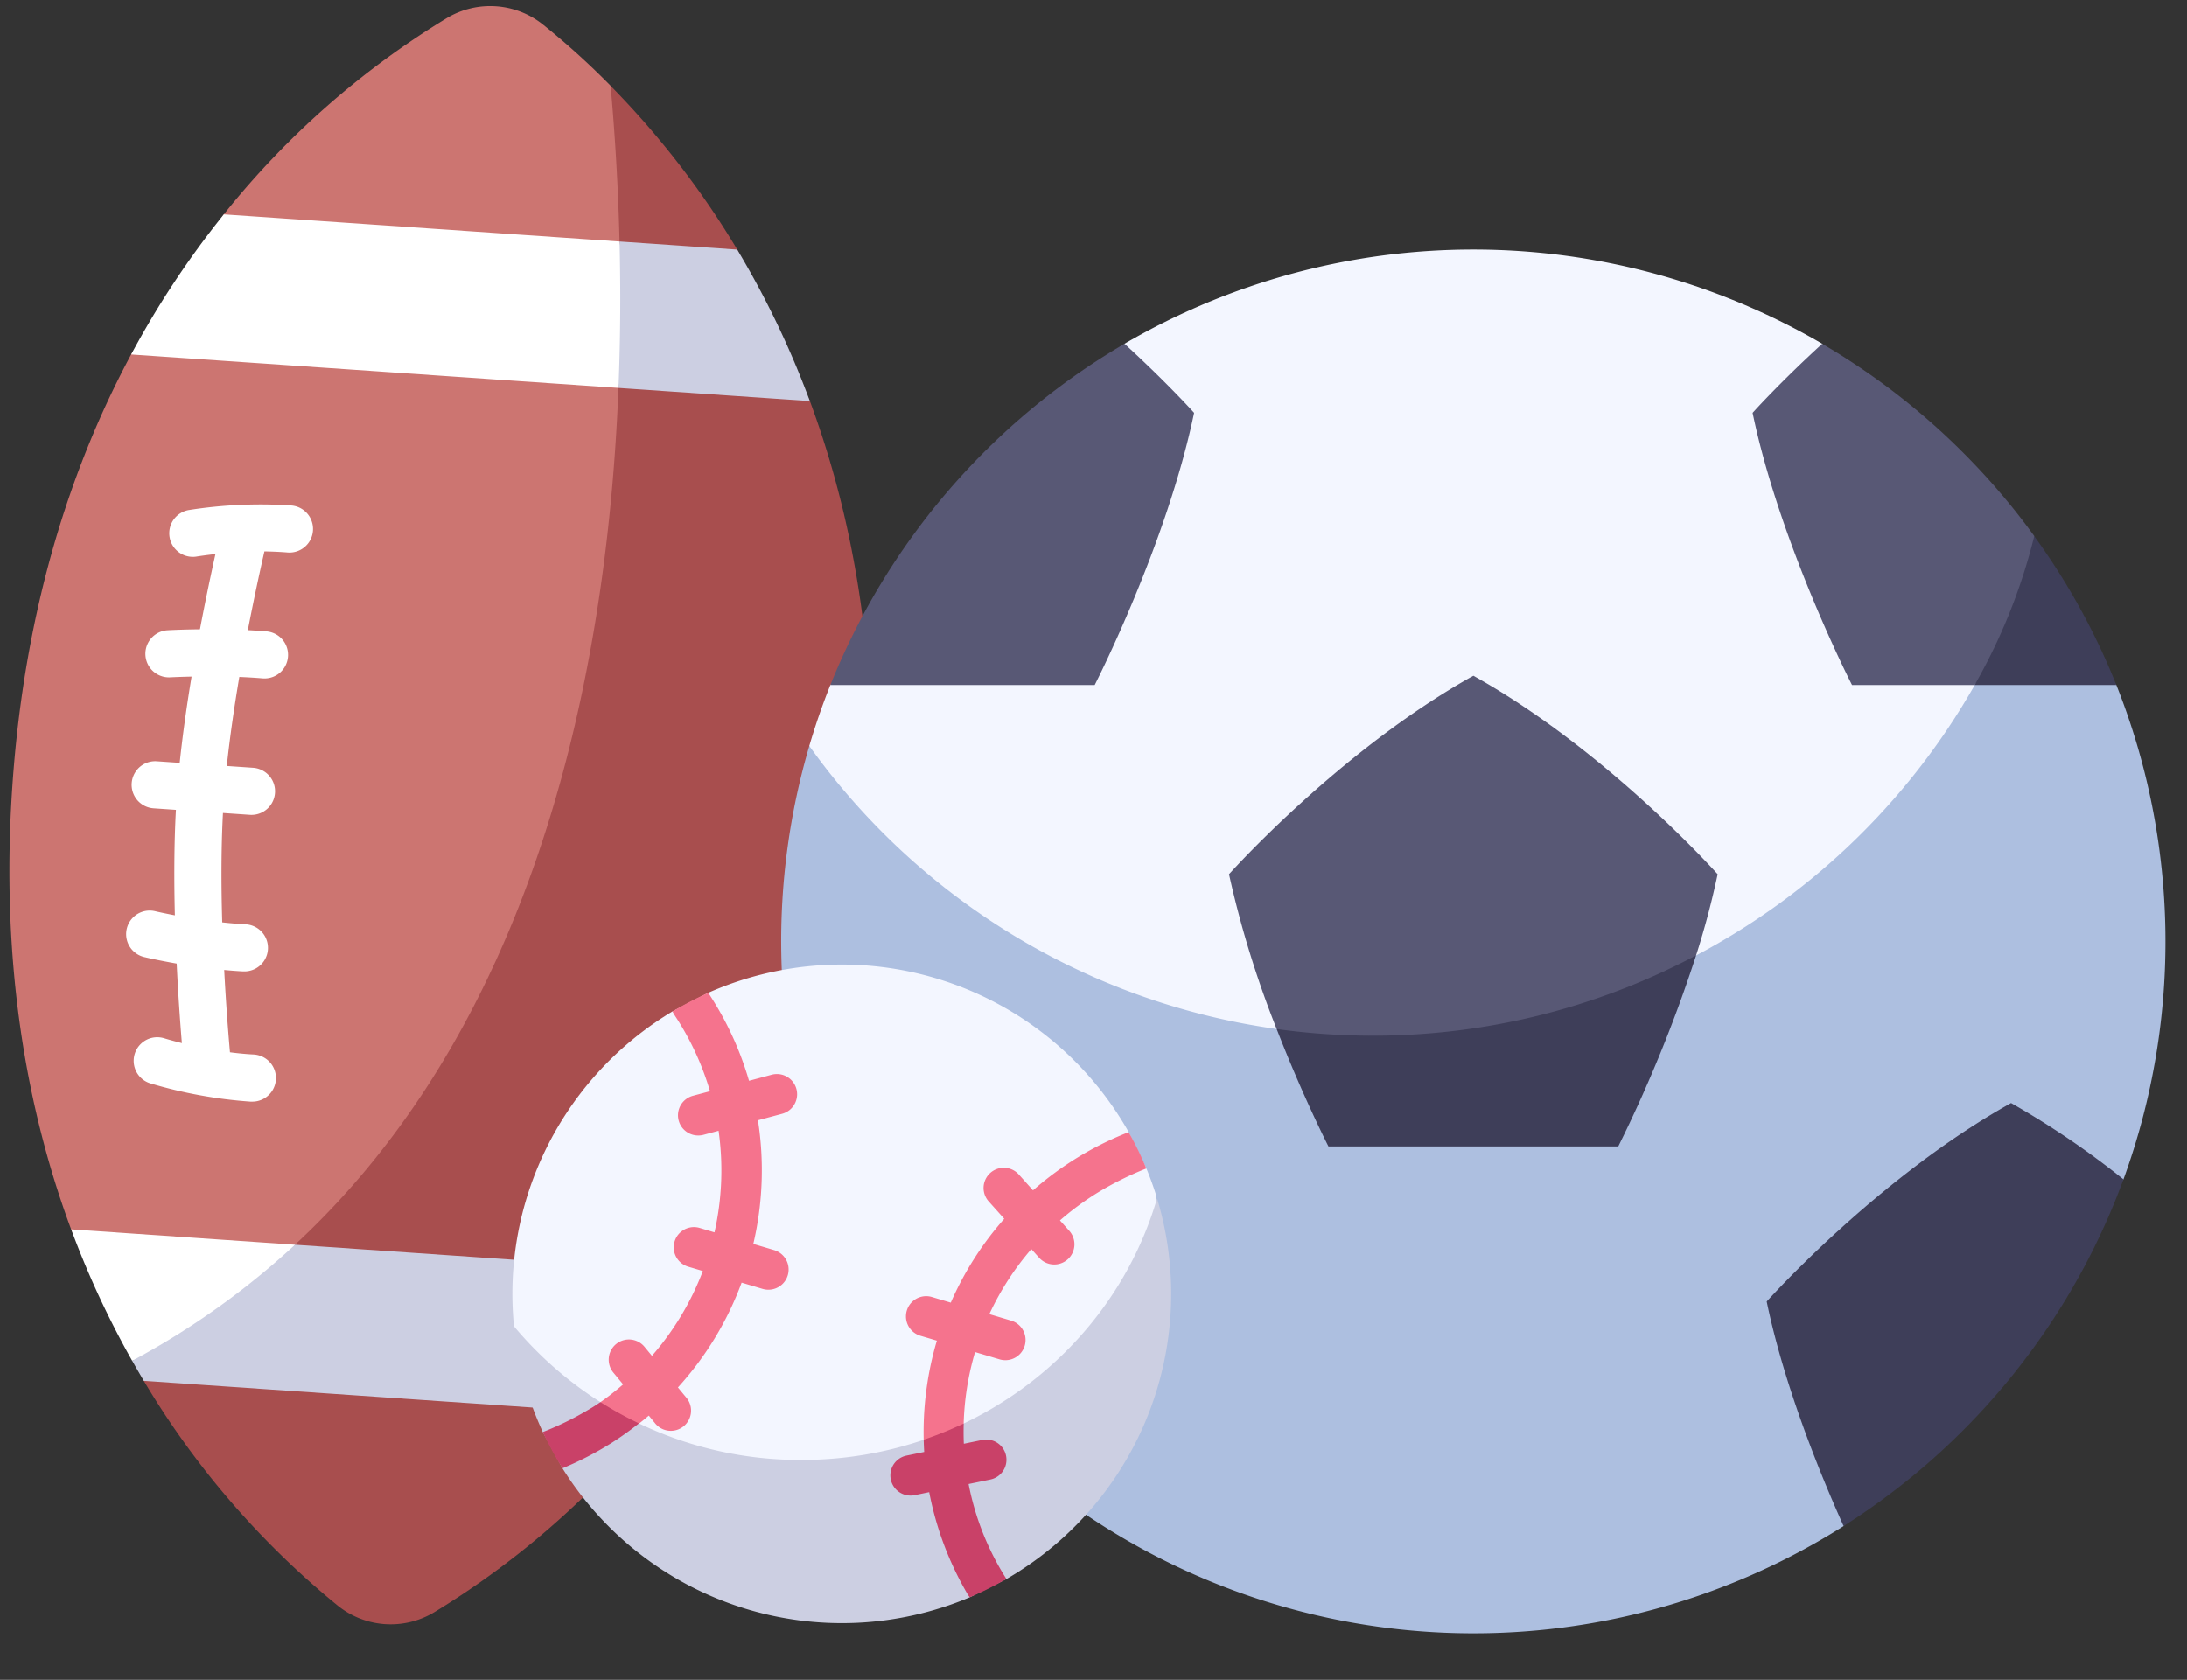
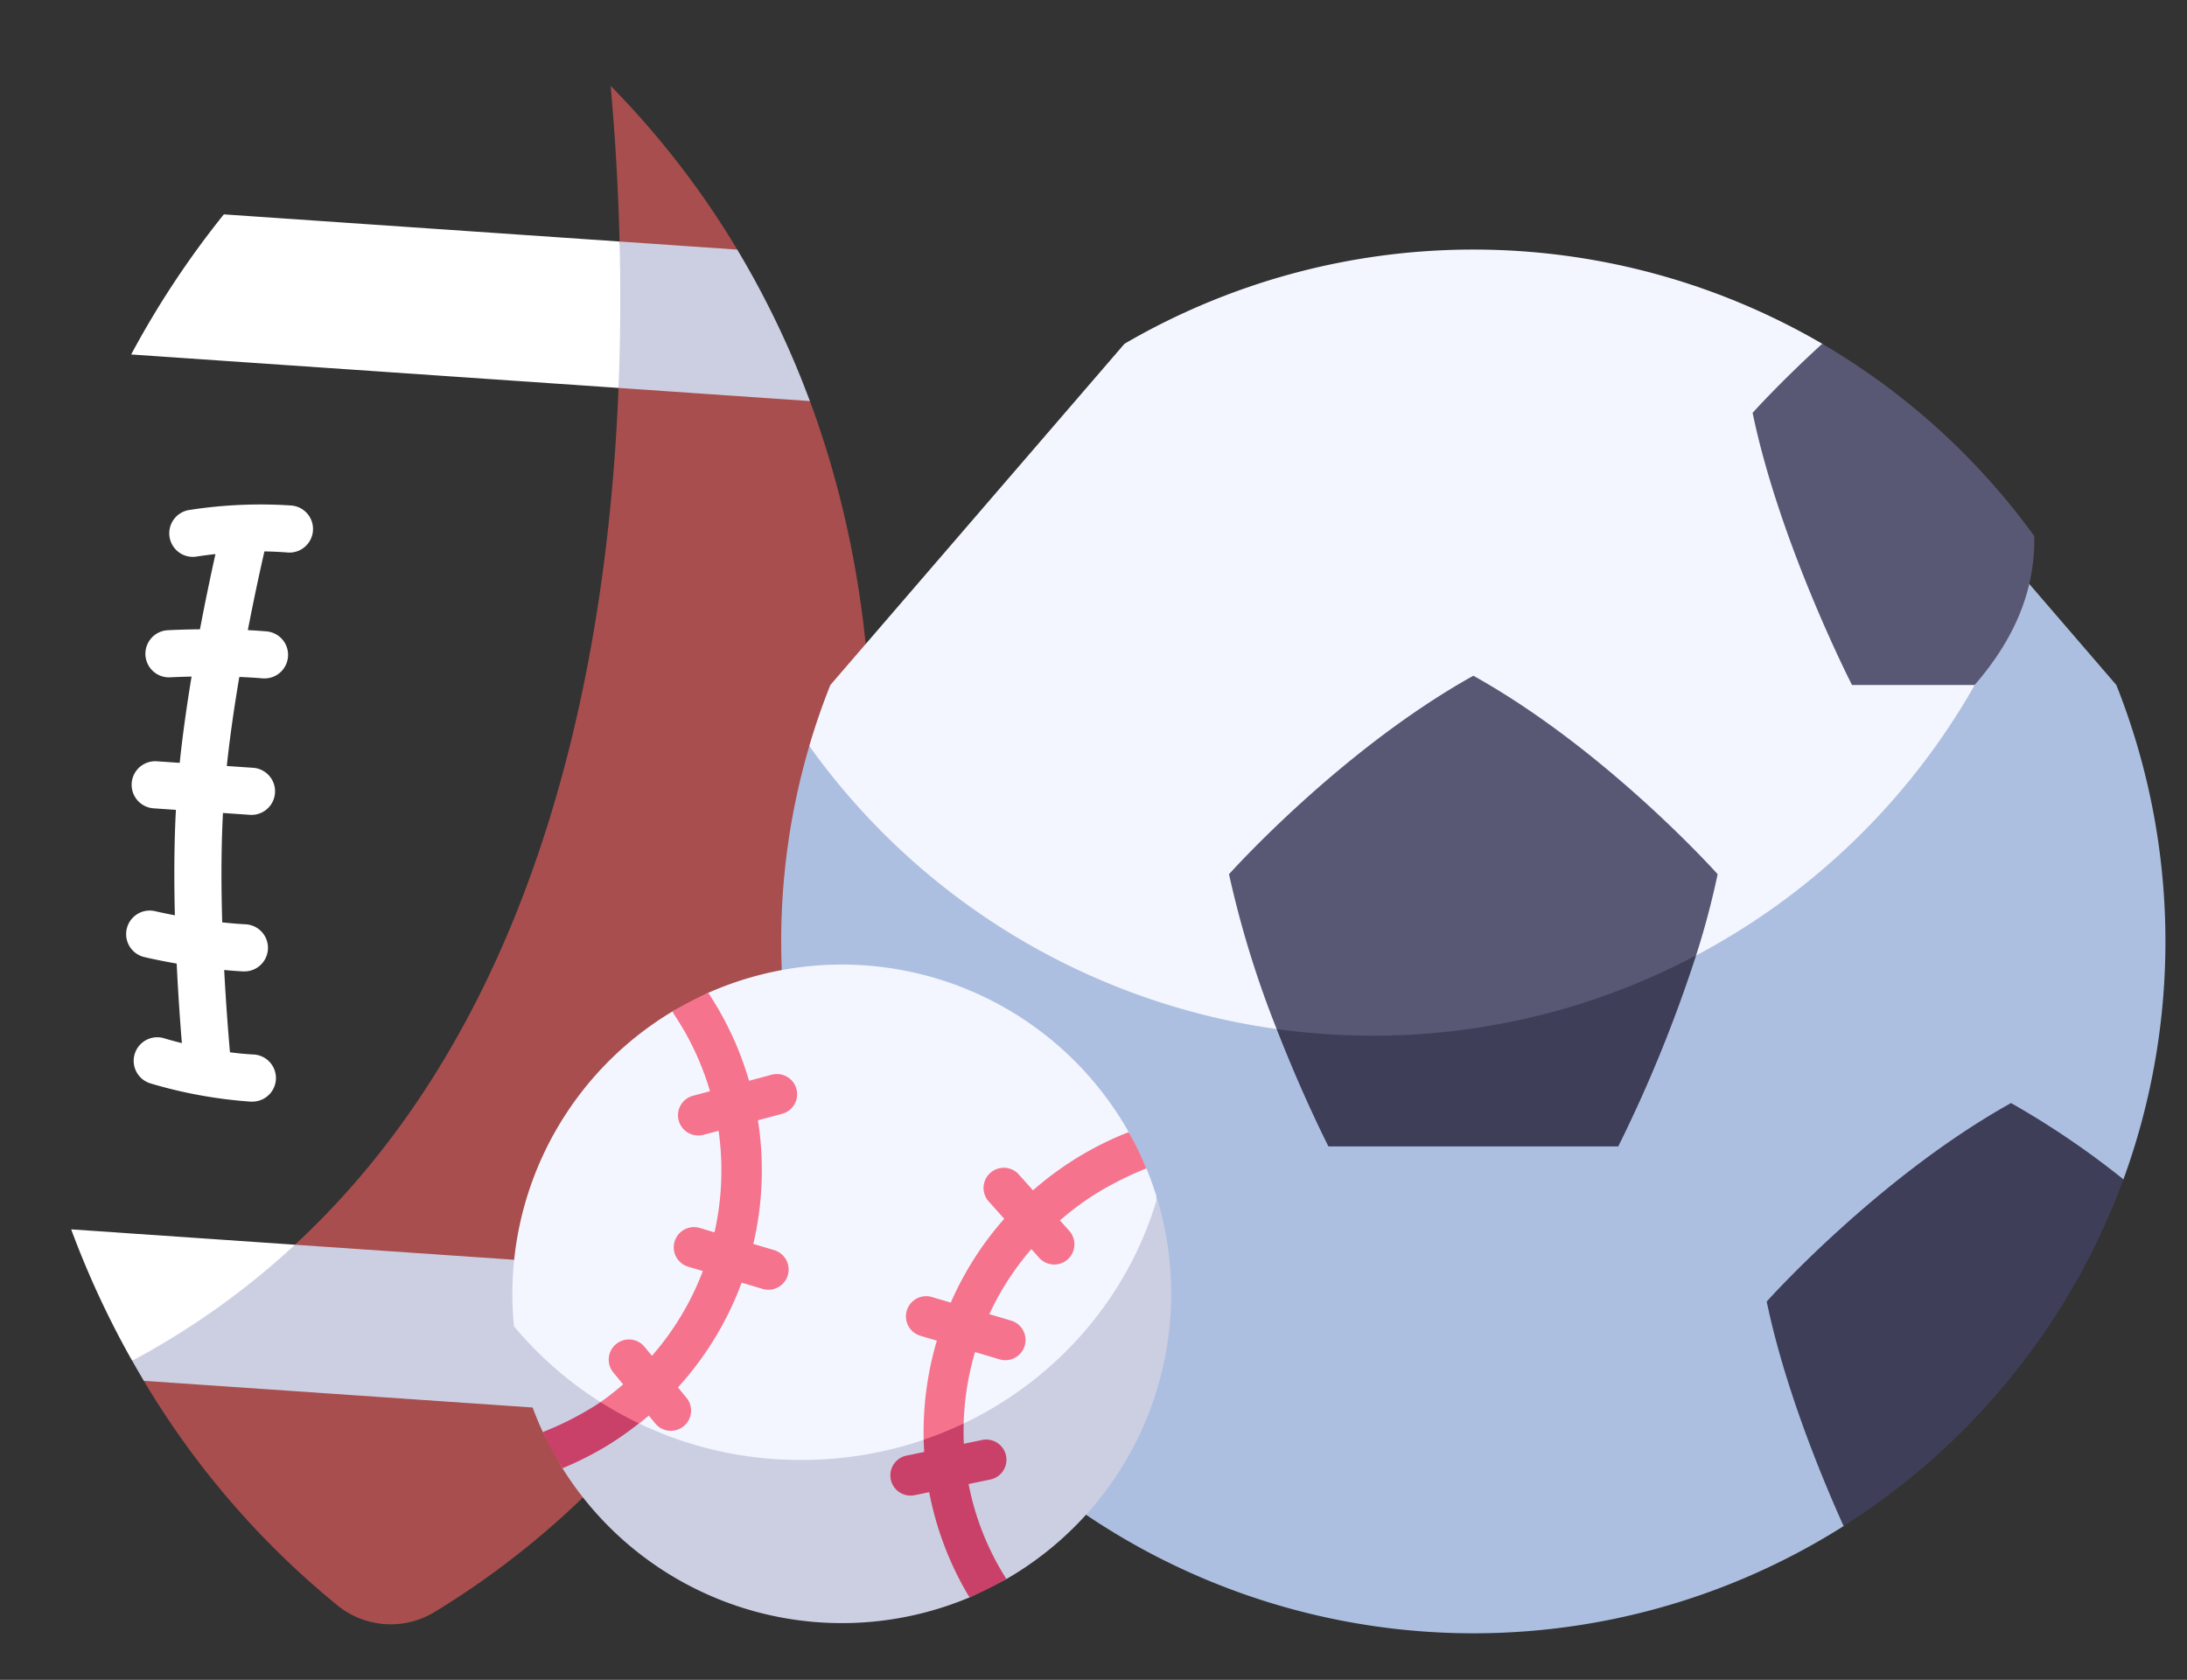
<svg xmlns="http://www.w3.org/2000/svg" height="249.4" preserveAspectRatio="xMidYMid meet" version="1.0" viewBox="8.6 48.3 324.6 249.4" width="324.6" zoomAndPan="magnify">
  <rect x="8.6" y="48.3" width="324.6" height="249.4" fill="#333333" stroke="none" />
  <g id="change1_1">
-     <path d="M74.949,50.972a126.056,126.056,0,0,0-33.13,29.151l-13.755,20.8c-8.887,16.574-15.813,37.632-17.626,64.044s2.176,48.217,8.721,65.853l9.3,19.375c45.368-1.387,73.076-36.212,89.817-91.8-1.4-35.792-7.481-68.418-19.035-97.35A114.865,114.865,0,0,0,89.189,51.95,12.535,12.535,0,0,0,74.949,50.972Z" fill="#cc7571" />
-   </g>
+     </g>
  <g id="change2_1">
    <path d="M118.024,85.354A129.758,129.758,0,0,0,99.233,61.046c4.145,46,4.169,148.713-70.778,189.15l1.493,3.112a126.244,126.244,0,0,0,28.815,33.4,12.529,12.529,0,0,0,14.244.978,126.235,126.235,0,0,0,33.109-29.145l13.76-20.8c8.895-16.577,15.827-37.636,17.639-64.044s-2.169-48.218-8.708-65.851Z" fill="#a84e4e" />
  </g>
  <g id="change3_1">
    <path d="M28.069,100.927l72.334,4.966a56.155,56.155,0,0,0,.154-21.735L41.822,80.126A134.761,134.761,0,0,0,28.069,100.927Z" fill="#fff" />
  </g>
  <g id="change3_2">
    <path d="M52.384,233.1l-33.219-2.281a135.13,135.13,0,0,0,9.053,19.511C39.434,246.424,48.829,241.46,52.384,233.1Z" fill="#fff" />
  </g>
  <g id="change3_3">
    <path d="M51.268,130.327a3.5,3.5,0,0,0,.584-6.976,68.48,68.48,0,0,0-15.111.658,3.5,3.5,0,1,0,1.162,6.9c.026,0,1.055-.172,2.675-.347-.654,2.942-1.474,6.813-2.3,11.165-2.76.027-4.651.133-4.8.142a3.5,3.5,0,0,0,.405,6.989c.029,0,1.256-.07,3.151-.108-.691,4.183-1.316,8.556-1.763,12.808l-3.393-.233a3.5,3.5,0,1,0-.479,6.984l3.311.227c-.274,5.078-.283,10.49-.154,15.655-1.762-.337-2.891-.6-2.918-.609a3.5,3.5,0,0,0-1.63,6.808c.15.036,2.041.484,4.815.969.223,4.6.516,8.707.77,11.808-1.556-.388-2.543-.692-2.6-.709a3.5,3.5,0,0,0-2.1,6.679,68.546,68.546,0,0,0,14.879,2.715c.065,0,.127,0,.191,0a3.5,3.5,0,0,0,.184-7c-1.149-.061-2.3-.177-3.416-.323-.254-2.9-.593-7.219-.855-12.218.923.088,1.863.161,2.809.211.064,0,.126,0,.19,0a3.5,3.5,0,0,0,.185-6.995c-1.17-.062-2.34-.165-3.477-.288-.158-5.333-.171-10.979.109-16.239l3.991.274q.122.009.243.009a3.5,3.5,0,0,0,.235-6.992l-3.9-.268c.466-4.392,1.131-8.921,1.859-13.221,1.132.047,2.293.114,3.45.211.1.008.2.012.3.012a3.5,3.5,0,0,0,.288-6.987c-.93-.078-1.859-.139-2.773-.186.923-4.789,1.825-8.91,2.459-11.688C48.965,130.189,50.12,130.231,51.268,130.327Z" fill="#fff" />
  </g>
  <g id="change4_1">
    <path d="M100.4,105.893l28.4,1.95A134.725,134.725,0,0,0,118.02,85.357l-17.463-1.2C100.724,90.953,100.708,98.254,100.4,105.893Z" fill="#cccfe2" />
  </g>
  <g id="change4_2">
    <path d="M28.221,250.324c.572,1.012,1.148,2.01,1.731,2.981l76.161,5.229a134.8,134.8,0,0,0,13.758-20.8L52.384,233.1A116.184,116.184,0,0,1,28.221,250.324Z" fill="#cccfe2" />
  </g>
  <g id="change5_1">
    <path d="M128.714,159.053q1.358-4.62,3.129-9.052L175.5,99.337a102.847,102.847,0,0,1,103.561,0L309,134.079s24.188,72.859-68.866,94.118S128.714,159.053,128.714,159.053Z" fill="#f3f6ff" />
  </g>
  <g id="change6_1">
    <path d="M282.23,274.874l41.536-51.482A103.139,103.139,0,0,0,322.714,150L309,134.079a102.743,102.743,0,0,1-180.281,24.974A102.753,102.753,0,0,0,282.23,274.874Z" fill="#adbfe0" />
  </g>
  <g id="change5_2">
    <path d="M175.041,214.552q.563.9,1.079,1.818l2.63,5.4q.84,2.034,1.486,4.109s1.7,37.744-38.733,45.829S84.89,245.23,84.89,245.23a48.883,48.883,0,0,1,22.816-46.336q.348-.218.7-.427l5.328-2.772A48.9,48.9,0,0,1,175.041,214.552Z" fill="#f3f6ff" />
  </g>
  <g id="change4_3">
    <path d="M152.53,285.445l5.447-2.714q.707-.408,1.406-.843a48.9,48.9,0,0,0,20.952-55.668c-6.537,22.412-27.687,38.834-52.787,38.834A55.331,55.331,0,0,1,84.9,245.229a48.538,48.538,0,0,0,4.268,15.677l2.911,5.375A48.9,48.9,0,0,0,152.53,285.445Z" fill="#cccfe2" />
  </g>
  <g id="change7_1">
    <path d="M227.279,148.622c-19.8,11.033-36.266,29.468-36.266,29.468a149.358,149.358,0,0,0,7.072,22.986s15.111,9.329,32.6,5.526,29.654-16.461,29.654-16.461a123.774,123.774,0,0,0,3.2-12.051S247.079,159.655,227.279,148.622Z" fill="#585875" />
  </g>
  <g id="change8_1">
    <path d="M198.085,201.076c3.914,10.066,7.684,17.423,7.684,17.423h43.02a207.727,207.727,0,0,0,11.55-28.359A102.228,102.228,0,0,1,212.3,202.064,103.678,103.678,0,0,1,198.085,201.076Z" fill="#3e3e59" />
  </g>
  <g id="change8_2">
    <path d="M323.766,223.392a126.215,126.215,0,0,0-16.682-11.327c-19.8,11.034-36.266,29.469-36.266,29.469,2.6,12.513,7.919,25.563,11.41,33.336A103.036,103.036,0,0,0,323.766,223.392Z" fill="#3e3e59" />
  </g>
  <g id="change7_2">
    <path d="M279.056,99.343c-6.367,5.817-10.331,10.251-10.331,10.251C272.785,129.132,283.481,150,283.481,150h18.195c5.764-6.63,9.029-13.918,8.853-22.11A103.239,103.239,0,0,0,279.056,99.343Z" fill="#585875" />
  </g>
  <g id="change7_3">
-     <path d="M131.847,150h39.23s10.7-20.871,14.755-40.409c0,0-3.963-4.434-10.331-10.251A103.09,103.09,0,0,0,131.847,150Z" fill="#585875" />
-   </g>
+     </g>
  <g id="change9_1">
    <path d="M176.113,216.374l-.211.095a47.86,47.86,0,0,0-13.981,8.555l-2.058-2.3a3,3,0,1,0-4.47,4l2.259,2.525a47.309,47.309,0,0,0-7.934,12.448l-2.8-.833a3,3,0,0,0-1.711,5.751l2.444.727c-.206.7-.4,1.4-.575,2.113a47.9,47.9,0,0,0-1.381,12.592,7.611,7.611,0,0,0,5.934-2.413,41.447,41.447,0,0,1,1.69-10.6l3.66,1.089a3,3,0,0,0,1.71-5.751l-3.25-.967a41.458,41.458,0,0,1,6.233-9.657L162.8,235a3,3,0,1,0,4.471-4l-1.352-1.51a42.635,42.635,0,0,1,5.454-4.037,47.638,47.638,0,0,1,7.37-3.678A49.147,49.147,0,0,0,176.113,216.374Z" fill="#f5738d" />
  </g>
  <g id="change9_2">
    <path d="M105.829,259.6a3,3,0,1,0,4.631-3.814l-1.24-1.5a47.615,47.615,0,0,0,9.455-15.555l3.117.928A3,3,0,0,0,123.5,233.9l-3.09-.919a47.929,47.929,0,0,0,.686-18.361l3.589-.96a3,3,0,1,0-1.55-5.8l-3.361.9a47.639,47.639,0,0,0-5.3-11.889q-.331-.531-.674-1.052l-.064-.114a49.237,49.237,0,0,0-5.326,2.773l.218.385q.051.09.108.177c.219.331.435.666.645,1a41.66,41.66,0,0,1,4.6,10.267l-2.518.674a3,3,0,0,0,.773,5.9,3.031,3.031,0,0,0,.778-.1l2.242-.6a41.909,41.909,0,0,1-.607,15.082l-2.193-.653a3,3,0,0,0-1.711,5.751l2.173.647a41.629,41.629,0,0,1-7.552,12.586l-1.1-1.336a3,3,0,1,0-4.631,3.815l1.45,1.761a41.351,41.351,0,0,1-3.362,2.635,9.625,9.625,0,0,0,5.733,3.176q.735-.577,1.443-1.18Z" fill="#f5738d" />
  </g>
  <g id="change10_1">
    <path d="M143.747,270.345a3.036,3.036,0,0,0,.61-.062l2.157-.446a47.654,47.654,0,0,0,5.68,15.119c.052.088.107.172.166.254l.168.23a49.317,49.317,0,0,0,5.442-2.721,40.536,40.536,0,0,1-5.609-14.091l3.225-.667a3,3,0,0,0-1.215-5.876l-2.717.562c-.045-1.006-.046-2.01-.018-3.012a55.467,55.467,0,0,1-5.941,2.413q.023.909.077,1.815l-2.629.544a3,3,0,0,0,.6,5.938Z" fill="#c94168" />
  </g>
  <g id="change10_2">
    <path d="M97.718,256.463c-.554.382-1.118.752-1.709,1.089a45.5,45.5,0,0,1-6.841,3.354,49.526,49.526,0,0,0,2.879,5.323c.011.018.023.034.034.051.056-.019.113-.038.168-.06a48.379,48.379,0,0,0,6.932-3.574,47.623,47.623,0,0,0,4.255-3.025A55.233,55.233,0,0,1,97.718,256.463Z" fill="#c94168" />
  </g>
  <g id="change8_3">
-     <path d="M310.524,127.9A85.935,85.935,0,0,1,301.676,150H322.71A102.516,102.516,0,0,0,310.524,127.9Z" fill="#3e3e59" />
-   </g>
+     </g>
</svg>